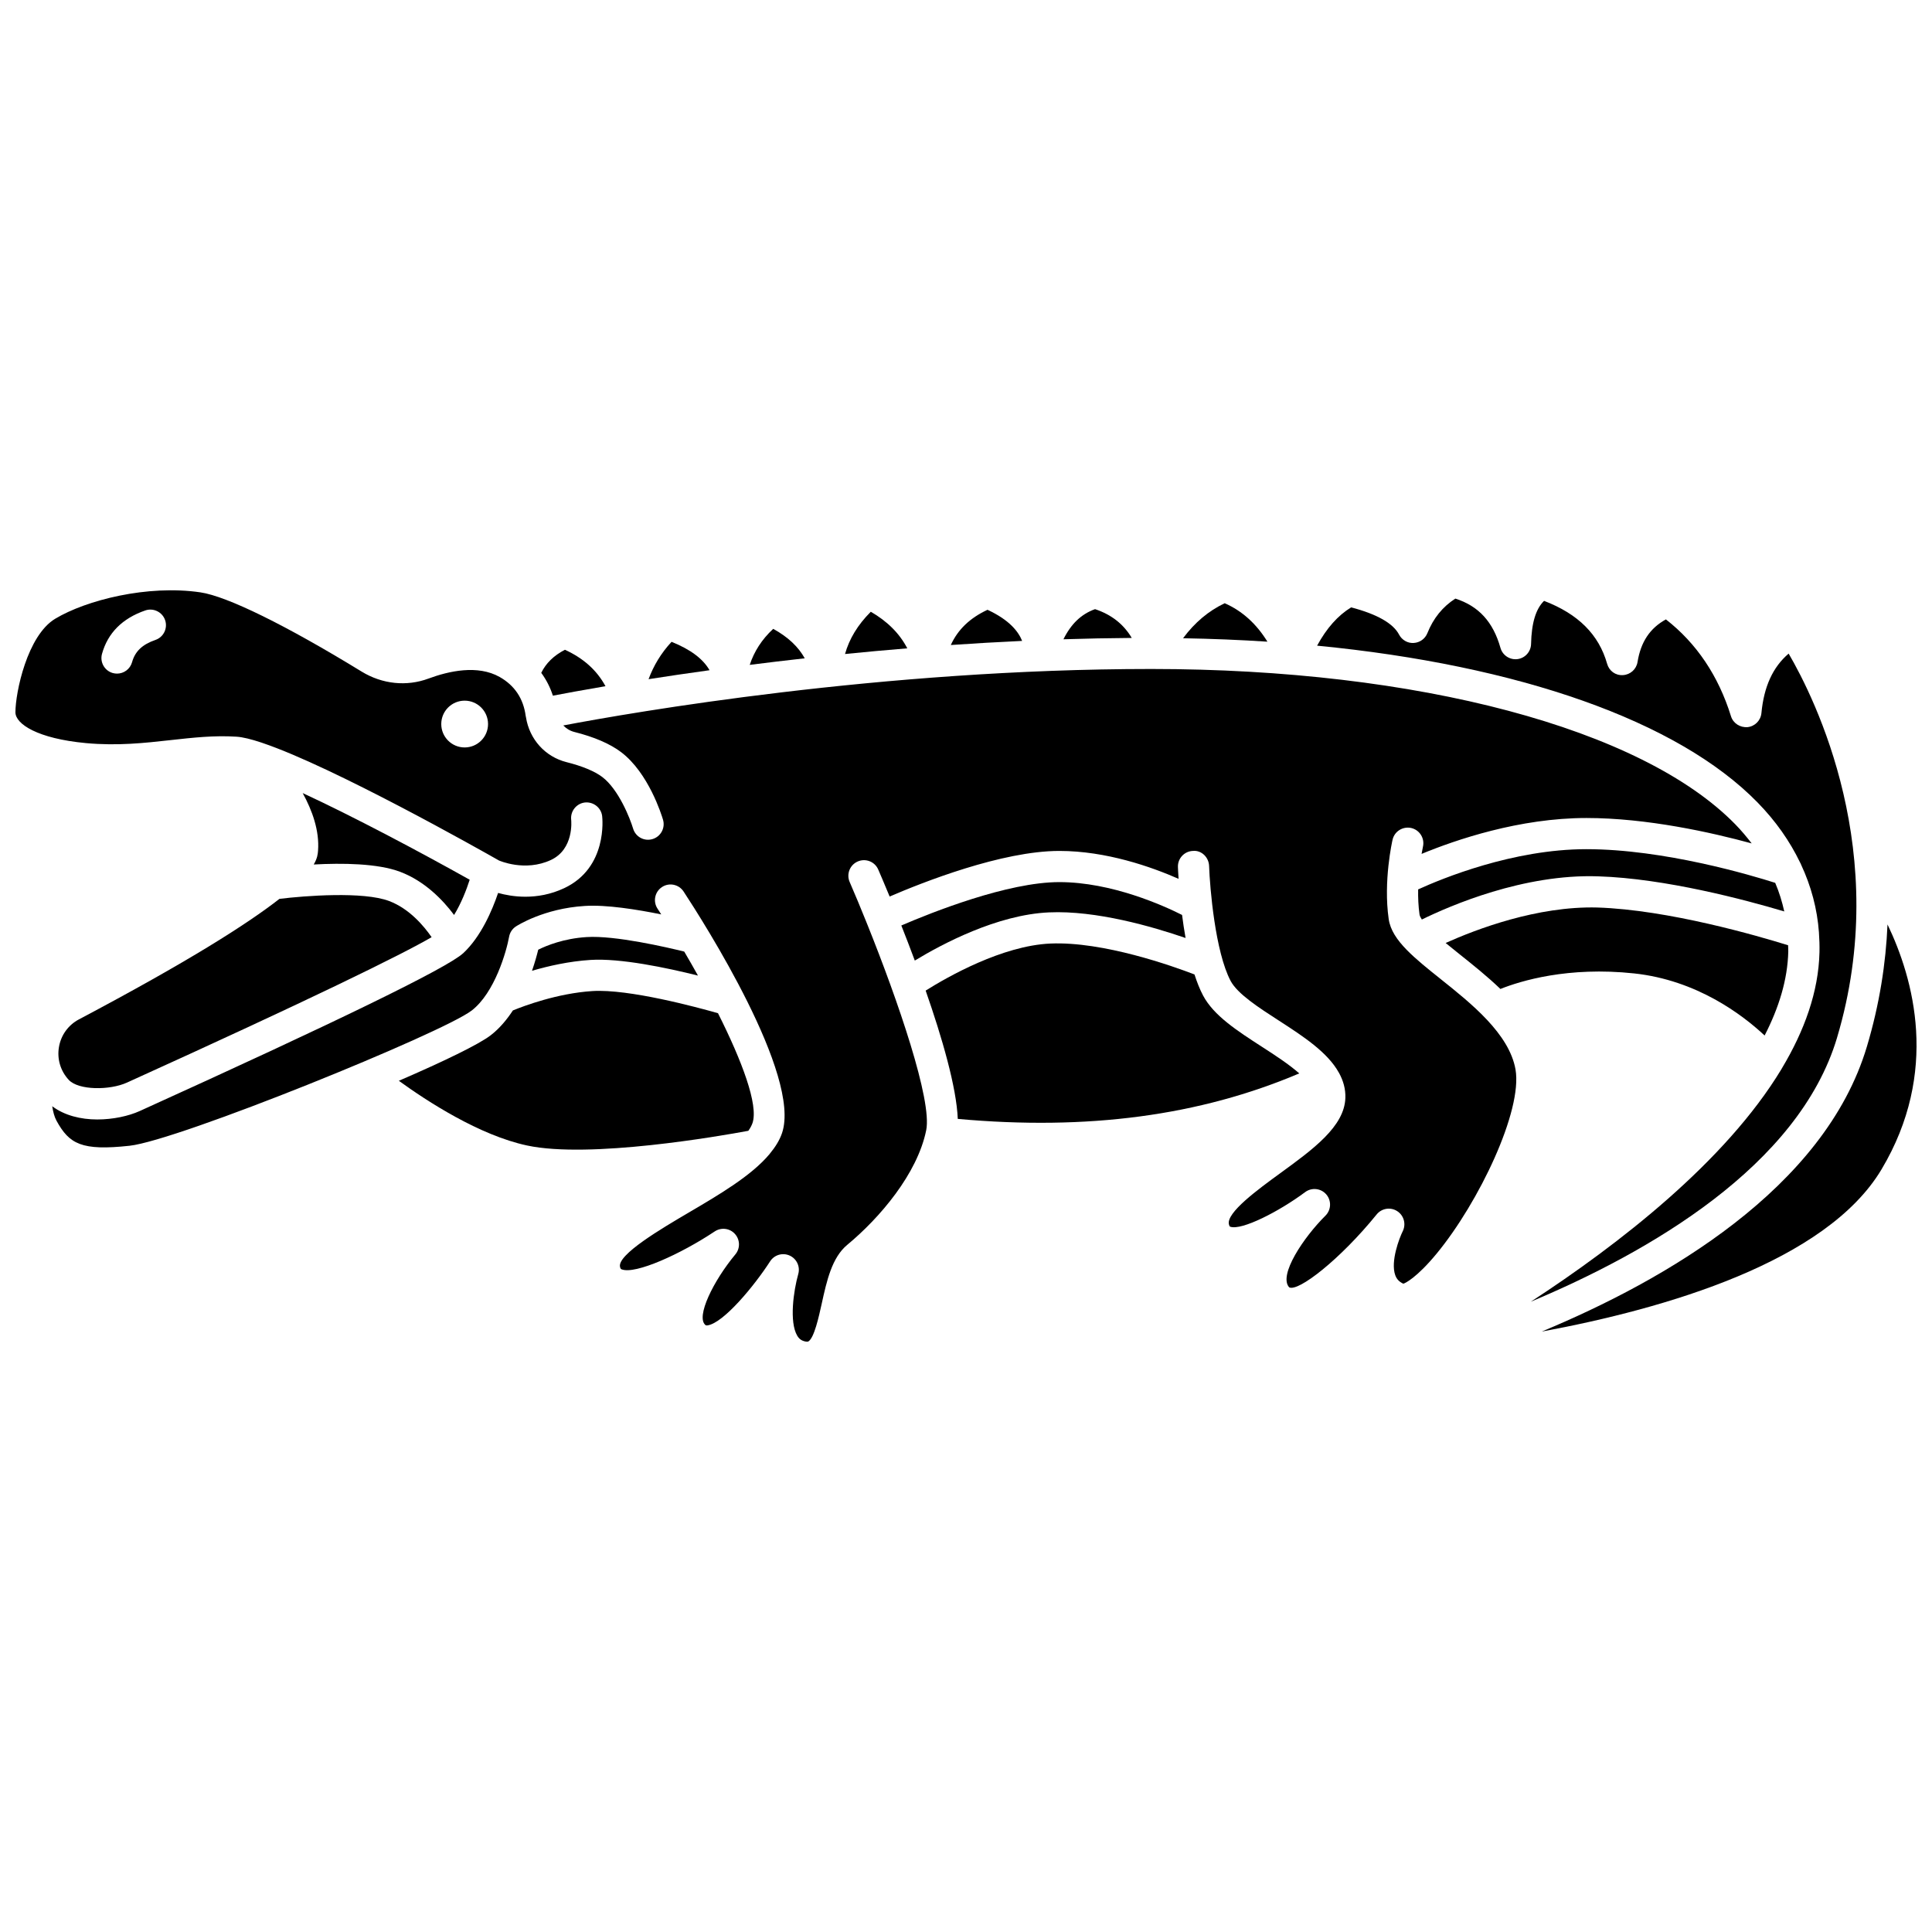
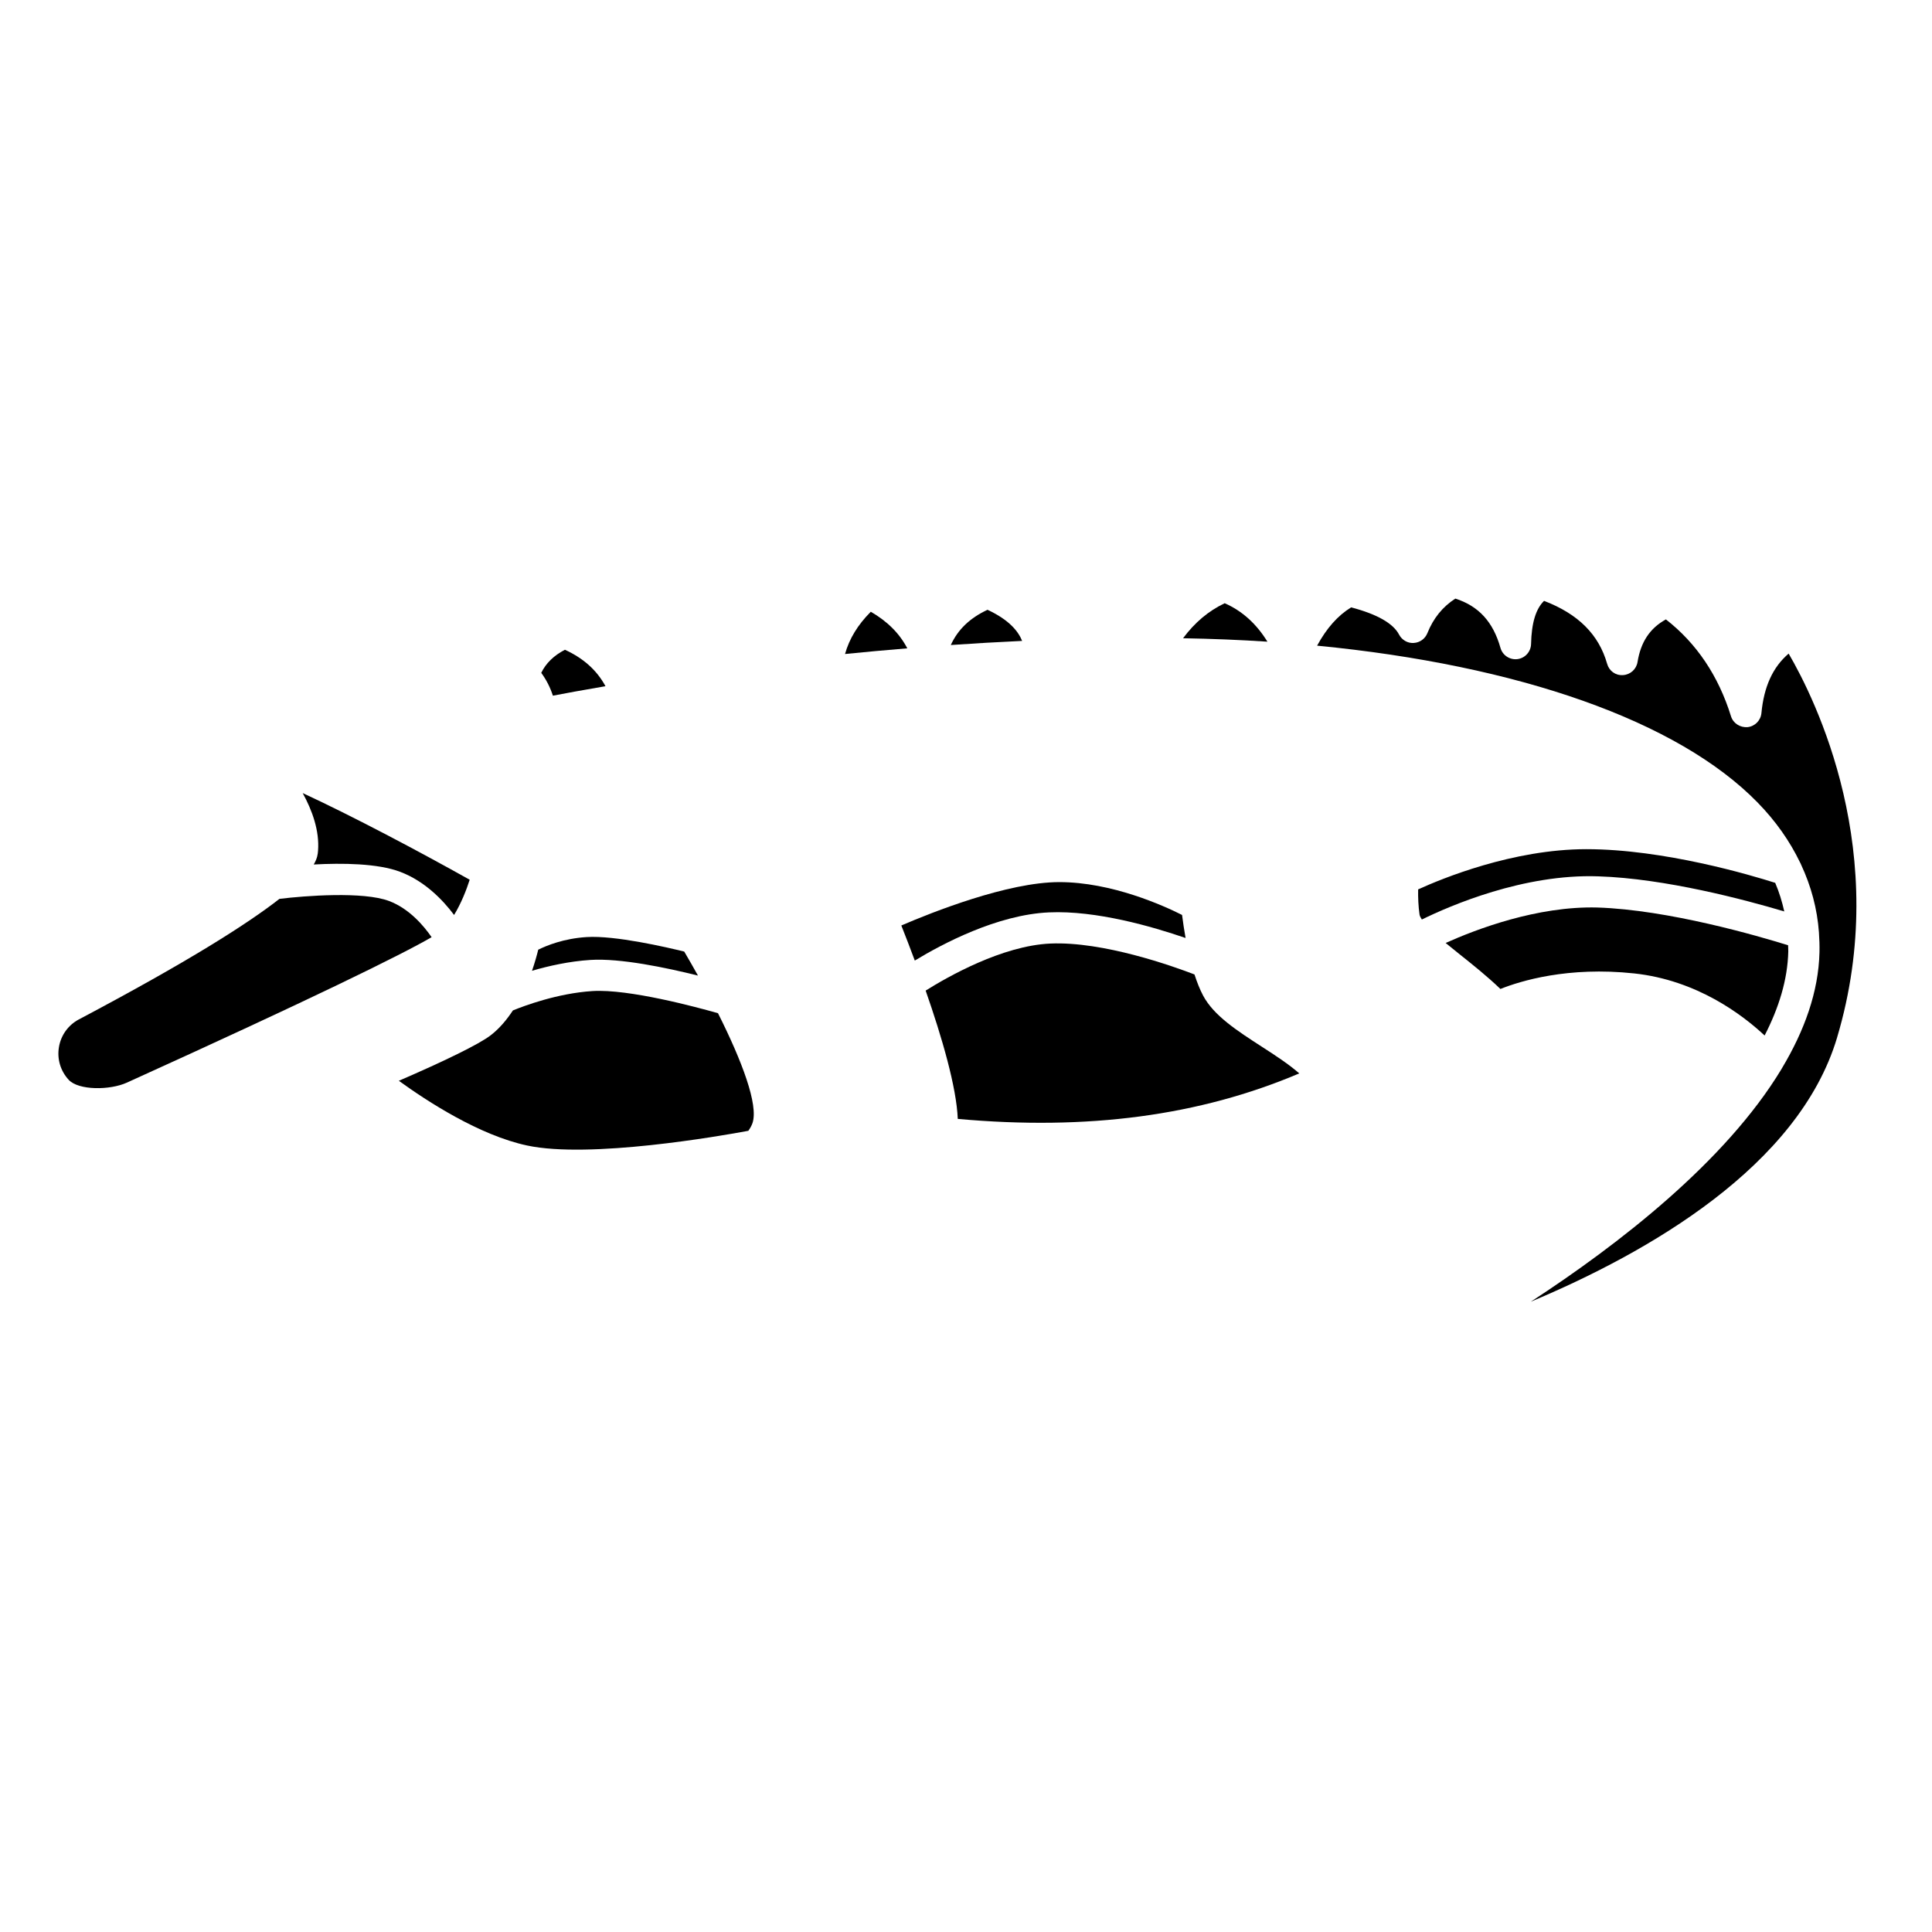
<svg xmlns="http://www.w3.org/2000/svg" width="800px" height="800px" version="1.1" viewBox="144 144 512 512">
  <defs>
    <clipPath id="b">
-       <path d="m552 388h99.902v109h-99.902z" />
-     </clipPath>
+       </clipPath>
    <clipPath id="a">
      <path d="m148.09 300h460.91v200h-460.91z" />
    </clipPath>
  </defs>
  <path d="m478.46 421.43c-6.586-4.254-12.812-8.27-15.641-13.621-0.867-1.637-1.613-3.543-2.269-5.57-5.648-2.172-24.137-8.797-38.168-8.191-12.789 0.559-27.273 8.828-33.074 12.469 4.336 12.418 8.172 25.578 8.512 34.004 34.406 3.121 64.113-0.844 90.496-12.059-2.703-2.394-6.383-4.793-9.855-7.031z" />
-   <path d="m321.97 314.09c-2.789 3.008-4.762 6.309-6.094 9.902 4.883-0.766 10.305-1.566 16.16-2.375-1.715-3.004-5.023-5.496-10.066-7.527z" />
  <path d="m304.46 325.85c-2.281-4.211-5.828-7.406-10.75-9.656-2.992 1.555-5.039 3.59-6.277 6.121 1.34 1.809 2.371 3.832 3.09 6.047 3.047-0.586 7.789-1.465 13.938-2.512z" />
  <path d="m343.42 441.62c1.625-4.777-2.797-16.488-9.145-29.109-5.516-1.574-23.629-6.473-33.254-5.871-9.305 0.594-18.184 3.941-21.094 5.133-1.621 2.457-3.535 4.769-5.871 6.574-3.168 2.445-12.582 6.981-24.359 12.074 7.488 5.426 21.348 14.453 33.988 17.148 16.562 3.547 51.145-2.5 58.633-3.894 0.496-0.695 0.871-1.383 1.102-2.055z" />
  <path d="m328.97 402.54c-1.199-2.148-2.414-4.285-3.644-6.363-4.598-1.133-18.328-4.32-25.852-3.844-6.074 0.371-10.668 2.266-12.84 3.348-0.324 1.359-0.875 3.348-1.645 5.586 4.356-1.277 9.812-2.512 15.508-2.875 7.902-0.5 20.07 2.051 28.473 4.148z" />
  <path d="m405.7 305.6c-4.695 2.195-7.859 5.246-9.727 9.336 6.168-0.426 12.488-0.793 18.902-1.09-0.988-2.469-3.344-5.535-9.176-8.246z" />
  <path d="m468.56 303.86c-4.324 2.062-7.926 5.106-11.039 9.281 7.621 0.133 15.082 0.43 22.359 0.91-2.934-4.758-6.672-8.137-11.32-10.191z" />
-   <path d="m434.2 305.43c-3.641 1.301-6.336 3.871-8.379 7.984 5.973-0.195 12.016-0.309 18.109-0.355-2.148-3.602-5.324-6.164-9.73-7.629z" />
  <path d="m374.77 306.12c-3.484 3.492-5.711 7.203-6.828 11.199 5.336-0.539 10.852-1.043 16.5-1.504-2.031-3.898-5.211-7.117-9.672-9.695z" />
-   <path d="m348.91 310.65c-3.035 2.82-5.051 5.996-6.223 9.547 4.644-0.59 9.527-1.172 14.578-1.738-1.684-3.035-4.402-5.637-8.355-7.809z" />
  <path d="m250.07 375.05c6.496 2.465 11.281 7.43 14.266 11.426 1.883-3.078 3.277-6.648 4.137-9.336-13.32-7.461-30.879-16.773-44.254-22.965 2.519 4.59 4.473 9.961 4.066 15.277-0.062 0.844-0.156 1.969-1.141 3.648 7.488-0.402 16.945-0.32 22.926 1.949z" />
  <path d="m457.26 386.47c-4.812-2.426-18.605-8.703-32.527-8.703-13.699 0-33.801 8.02-41.871 11.496 1.137 2.871 2.344 6.004 3.57 9.297 7.191-4.367 21.824-12.168 35.582-12.77 12.469-0.562 27.445 3.781 36.176 6.789-0.371-2.09-0.68-4.144-0.93-6.109z" />
  <path d="m527.11 393.9c1.27 1.051 2.574 2.094 3.801 3.074 3.457 2.758 7.231 5.766 10.715 9.113 5.348-2.137 17.91-6 35.438-4.121 16.605 1.785 28.664 10.926 34.578 16.453 3.769-7.328 6.09-14.785 6.269-22.246 0.012-0.562-0.039-1.113-0.047-1.668-7.93-2.469-31.734-9.402-50.562-10.004-15.91-0.414-32.082 5.754-40.191 9.398z" />
  <g clip-path="url(#b)">
    <path d="m644.21 388.99c-0.434 10.215-2.09 21.074-5.469 32.383-11.25 37.637-53.535 61.941-86.168 75.504 32.797-6.066 75.418-18.473 90.047-42.977 15.418-25.832 8.496-50.547 1.59-64.91z" />
  </g>
  <path d="m564.41 369.04c-19.5 0-38.383 7.828-44.586 10.66-0.039 2.164 0.051 4.441 0.367 6.668 0.055 0.379 0.297 0.836 0.613 1.316 7.363-3.617 26.965-12.148 46.773-11.445 17.742 0.566 38.875 6.207 49.273 9.301-0.574-2.586-1.352-5.121-2.402-7.578-6.324-2.016-29.477-8.922-50.039-8.922z" />
  <path d="m630.83 419.01c14.602-48.867-5.863-89.883-12.82-101.8-4.191 3.574-6.562 8.773-7.215 15.77-0.188 1.965-1.73 3.519-3.691 3.723-1.953 0.141-3.789-1.004-4.375-2.887-3.324-10.707-9.117-19.332-17.246-25.668-4.25 2.34-6.656 5.981-7.519 11.297-0.309 1.914-1.91 3.356-3.844 3.465-2.019 0.141-3.691-1.133-4.215-3-2.191-7.742-7.664-13.211-16.711-16.672-2.188 2.121-3.324 5.883-3.445 11.43-0.051 2.047-1.582 3.75-3.613 4.008-2.023 0.246-3.941-1.004-4.496-2.981-1.949-6.891-5.766-11.078-11.957-13.062-3.379 2.18-5.82 5.191-7.418 9.172-0.602 1.496-2.016 2.504-3.629 2.586-1.57 0.117-3.121-0.781-3.867-2.211-1.562-2.988-5.832-5.414-12.695-7.219-3.512 2.141-6.496 5.496-9.027 10.148 53.379 5.184 95.562 19.891 116.73 41.559 4.84 4.953 8.547 10.27 11.254 15.887 0.117 0.195 0.207 0.395 0.285 0.602 2.648 5.684 4.266 11.66 4.723 17.953 0.004 0.039 0 0.074 0.004 0.113 0.121 1.699 0.176 3.414 0.137 5.152-0.246 10.469-3.996 20.793-9.945 30.719-0.047 0.09-0.094 0.168-0.145 0.258-14.809 24.516-43.164 46.469-66.402 61.613 31.109-13.039 70.961-35.871 81.148-69.957z" />
  <path d="m164.93 414.14c-2.836 1.5-4.769 4.176-5.305 7.328-0.543 3.164 0.402 6.336 2.582 8.699 2.594 2.809 10.891 2.797 15.422 0.738 48.805-22.117 72.918-33.973 80.754-38.543-2.086-3.016-5.914-7.555-11.25-9.578-6.836-2.598-22.391-1.398-29.078-0.574-8.492 6.633-24.148 16.602-53.125 31.93z" />
  <g clip-path="url(#a)">
-     <path d="m525.77 403.44c-3.43-2.731-6.492-5.195-8.875-7.617l-0.086-0.086c-2.609-2.668-4.379-5.293-4.793-8.191-1.445-10.082 0.93-20.574 1.027-21.02 0.512-2.219 2.723-3.586 4.949-3.098 2.219 0.512 3.613 2.727 3.106 4.949-0.004 0.023-0.16 0.754-0.363 1.914 9.051-3.734 25.922-9.512 43.68-9.512 16.066 0 33.133 3.824 43.801 6.731-1.332-1.723-2.742-3.418-4.348-5.059-24.805-25.391-84.113-41.164-154.79-41.164-71.484 0-137.53 11.5-155.8 14.965 0.777 0.805 1.75 1.426 2.875 1.711 5.32 1.336 9.508 3.141 12.441 5.356 7.277 5.5 10.746 16.664 11.113 17.914 0.645 2.188-0.602 4.484-2.785 5.133-2.215 0.66-4.488-0.598-5.141-2.781-0.801-2.691-3.844-10.402-8.176-13.676-2.016-1.523-5.289-2.883-9.473-3.934-5.656-1.422-9.828-6.07-10.742-11.895-0.004-0.016-0.016-0.027-0.02-0.051-0.004-0.016 0.004-0.031 0-0.055-0.012-0.086-0.043-0.164-0.055-0.246-0.613-4.606-2.934-8.074-6.898-10.32-5.816-3.289-13.461-1.586-18.852 0.418-5.805 2.16-12.266 1.488-17.699-1.832-20.098-12.312-35.68-19.969-42.746-21.012-14.016-2.074-30.277 2.062-38.48 6.988-7.414 4.441-10.551 19.535-10.551 24.797 0 3.098 5.852 6.969 18.695 8.164 8.371 0.77 15.535-0.023 22.461-0.797 5.914-0.652 11.5-1.285 17.426-0.902 1.645 0.102 3.902 0.66 6.594 1.555 0.145 0.047 0.285 0.082 0.422 0.148 18.707 6.336 57.559 28.27 62.559 31.113 0.027-0.004 6.852 3.078 13.758-0.145 6.117-2.863 5.402-10.359 5.363-10.676-0.238-2.262 1.395-4.301 3.648-4.559 2.211-0.227 4.293 1.348 4.562 3.598 0.066 0.559 1.496 13.695-10.07 19.113-3.613 1.695-7.148 2.262-10.27 2.262-2.863 0-5.352-0.48-7.231-1-1.555 4.582-4.519 11.559-9.234 15.957-0.004 0.004-0.008 0.008-0.012 0.008-0.012 0.012-0.027 0.02-0.047 0.039-4.281 3.902-33.094 17.953-85.676 41.789-2.977 1.348-7.094 2.238-11.27 2.238-4.352 0-8.688-1.062-11.922-3.504 0.215 1.414 0.539 2.742 1.129 3.832 3.391 6.188 6.644 8.02 19.371 6.637 12.863-1.395 82.934-29.875 90.66-35.836 6.117-4.715 9.227-15.711 9.914-19.551 0.199-1.121 0.852-2.109 1.801-2.727 0.297-0.195 7.391-4.769 18.246-5.434 5.691-0.375 13.879 0.938 20.273 2.238-0.328-0.508-0.66-1.039-0.988-1.527-1.254-1.91-0.723-4.469 1.188-5.723 1.906-1.258 4.469-0.723 5.723 1.188 5.262 8.012 31.258 48.77 26.086 64.016-0.641 1.887-1.77 3.684-3.199 5.414-0.031 0.055-0.074 0.098-0.109 0.148-4.777 5.707-13.199 10.676-21.43 15.508-7.109 4.18-19.008 11.168-18.188 14.406 0.129 0.516 0.246 0.562 0.438 0.637 3.617 1.402 15.672-4.066 24.656-10.055 1.715-1.137 4-0.852 5.363 0.68 1.371 1.523 1.418 3.832 0.102 5.406-5.867 7.055-10.508 16.559-7.938 18.715 0.113 0.09 0.188 0.141 0.578 0.098 4.254-0.641 12.406-10.508 16.574-16.977 1.113-1.719 3.305-2.367 5.18-1.52 1.863 0.844 2.832 2.926 2.273 4.898-1.246 4.391-2.422 12.699-0.27 16.336 0.5 0.844 1.109 1.293 2.027 1.508 0.449 0.102 0.777 0.102 0.945 0 1.523-0.961 2.727-6.418 3.523-10.02 1.316-6 2.688-12.203 6.773-15.578 8.574-7.102 18.574-18.809 20.914-30.383 1.594-7.894-7.441-34.211-15.629-54.57-0.012-0.023-0.031-0.043-0.043-0.066-0.016-0.031-0.012-0.07-0.023-0.102-1.59-3.957-3.152-7.711-4.594-11.031-0.914-2.094 0.055-4.527 2.144-5.434 2.102-0.914 4.535 0.051 5.434 2.144 0.449 1.043 1.551 3.594 3.019 7.148 8.688-3.75 29.723-12.086 44.969-12.086 12.465 0 24.414 4.234 31.598 7.391-0.117-1.762-0.16-2.926-0.168-3.125-0.082-2.281 1.703-4.195 3.984-4.269 2.262-0.227 4.199 1.703 4.273 3.984 0.207 5.867 1.633 22.773 5.703 30.461 1.824 3.441 7.414 7.051 12.824 10.543 6.379 4.121 12.879 8.359 15.867 13.785 0.012 0.02 0.031 0.031 0.043 0.055 0.004 0.004 0 0.012 0.004 0.016 1.102 2.027 1.758 4.211 1.672 6.637-0.254 7.559-8.535 13.582-17.309 19.965-5.731 4.176-14.391 10.473-13.539 13.559 0.141 0.516 0.258 0.555 0.359 0.59 3.016 1.027 12.887-4.004 19.836-9.18 1.738-1.293 4.188-1.023 5.598 0.617 1.414 1.645 1.312 4.106-0.227 5.633-5.777 5.731-12.527 15.789-9.605 18.988 2.375 1.273 13.527-7.402 23.18-19.32 1.324-1.637 3.684-2.016 5.445-0.871 1.777 1.141 2.406 3.434 1.465 5.324-0.922 1.859-3.269 8.008-1.992 11.625 0.379 1.066 1.043 1.77 2.148 2.281 0.434-0.094 3.535-1.551 8.844-7.988 11.211-13.602 22.777-37.867 20.891-48.77-1.66-9.48-11.758-17.527-19.871-24zm-340.57-89.855c-3.492 1.207-5.406 3.031-6.203 5.906-0.512 1.828-2.172 3.023-3.981 3.023-0.367 0-0.738-0.051-1.113-0.148-2.195-0.609-3.484-2.887-2.871-5.086 1.535-5.539 5.391-9.406 11.469-11.504 2.141-0.742 4.512 0.402 5.254 2.559 0.742 2.152-0.398 4.508-2.555 5.25zm81.938 28.496c-3.422 0-6.199-2.777-6.199-6.199s2.777-6.199 6.199-6.199 6.199 2.777 6.199 6.199-2.777 6.199-6.199 6.199z" />
-   </g>
+     </g>
</svg>